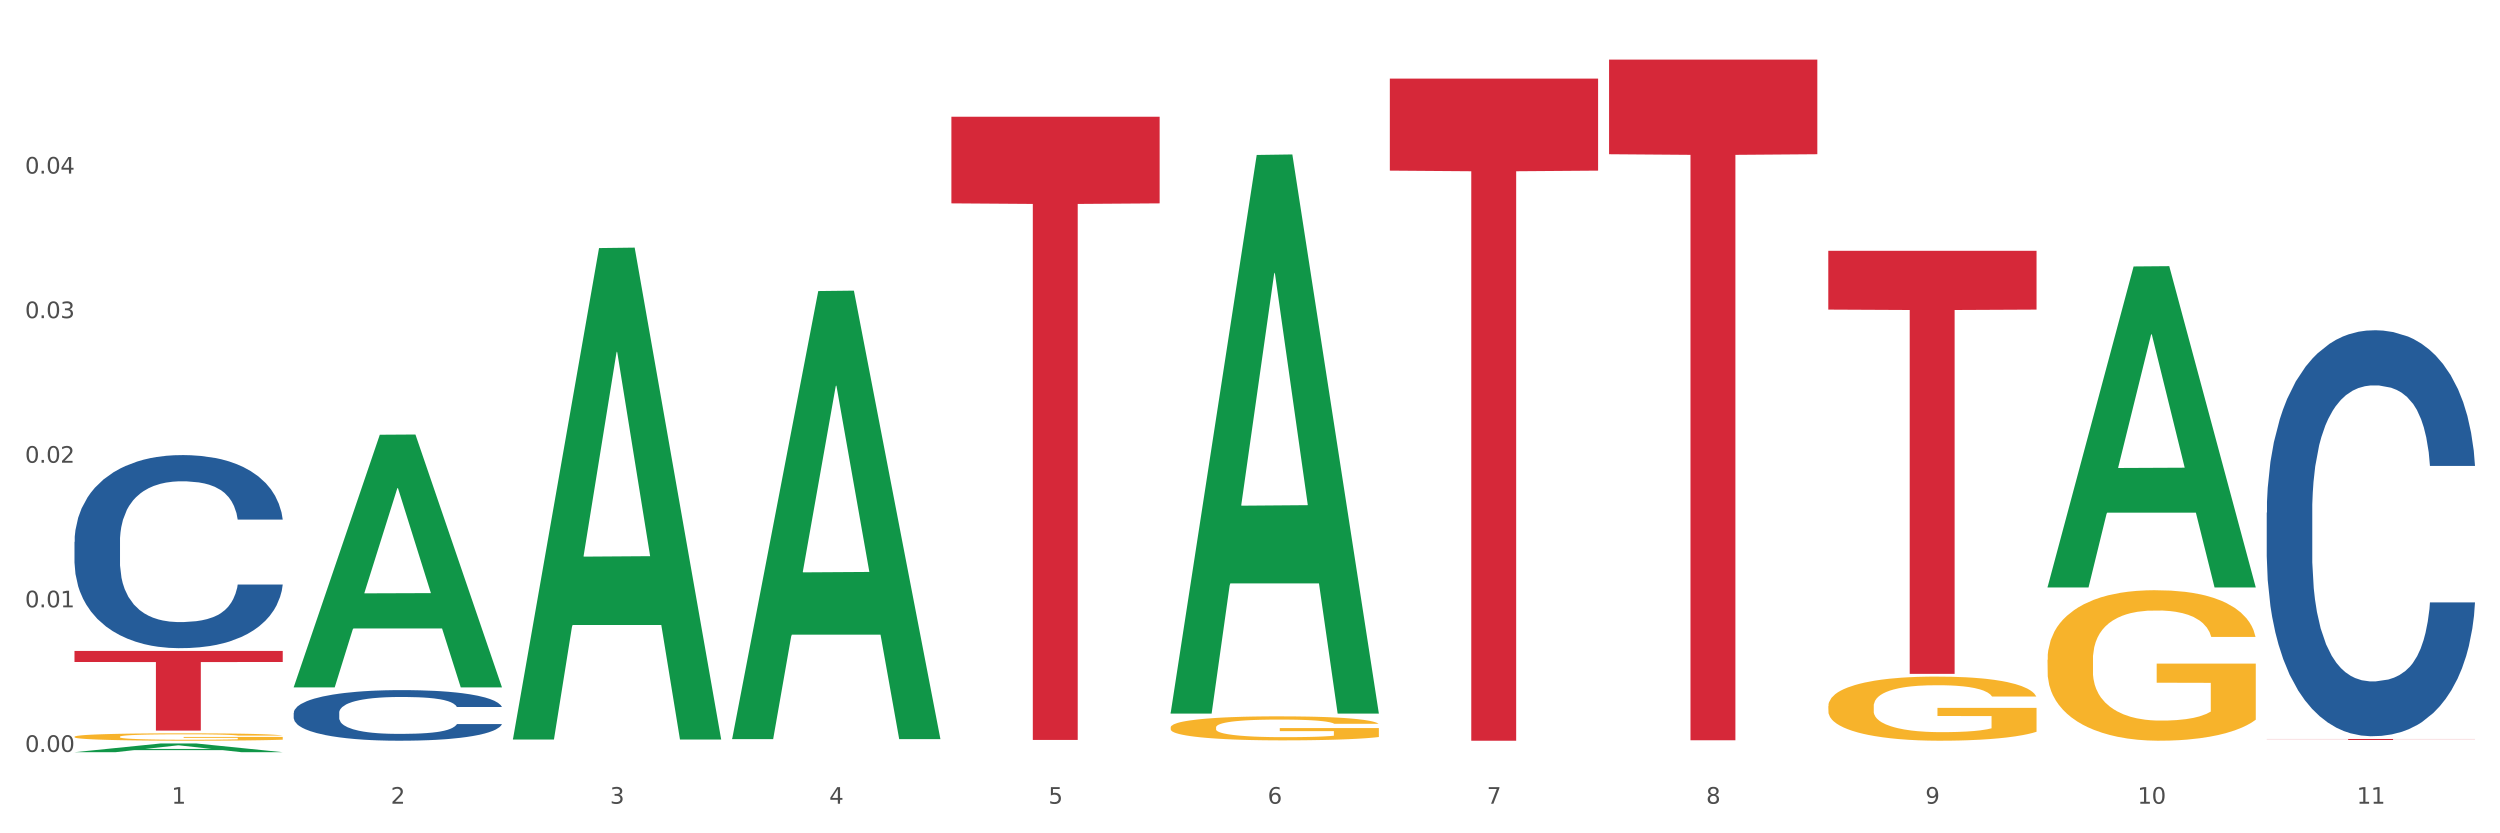
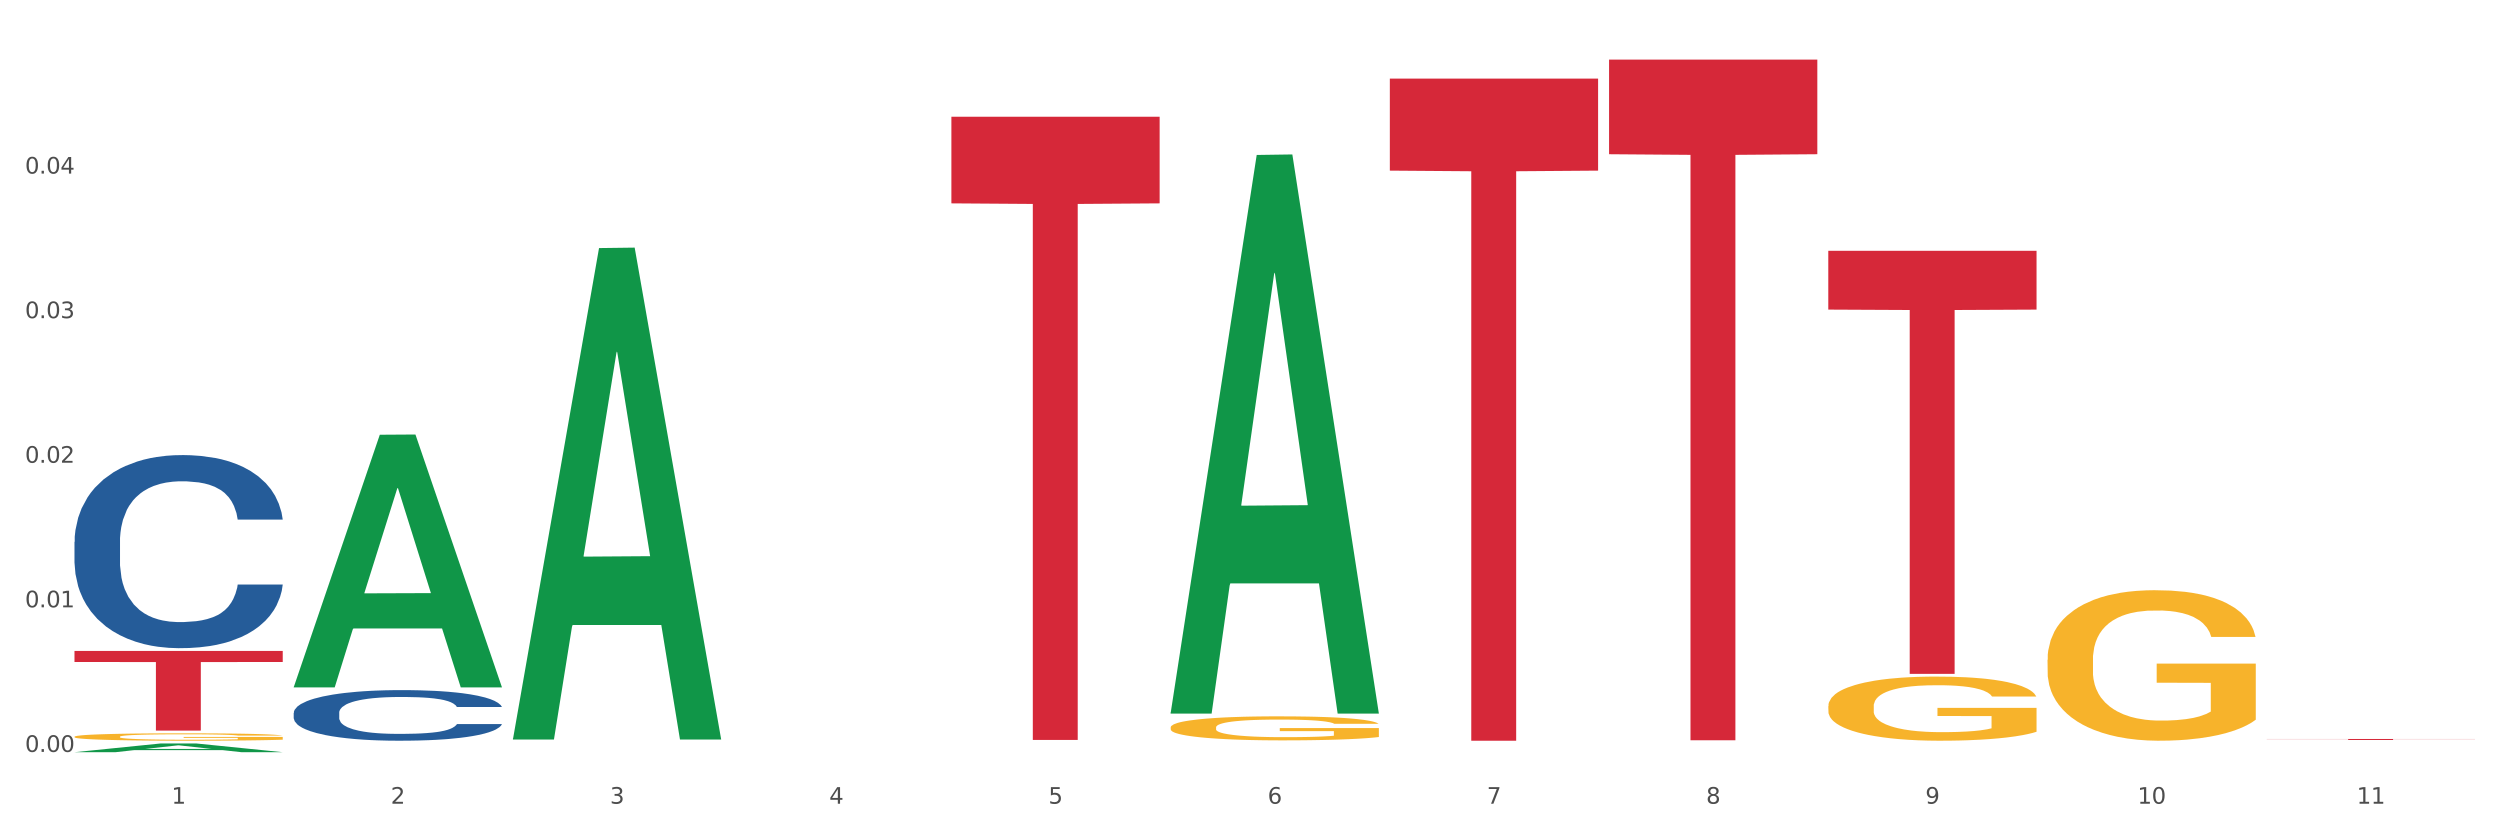
<svg xmlns="http://www.w3.org/2000/svg" xmlns:xlink="http://www.w3.org/1999/xlink" width="1080pt" height="360pt" viewBox="0 0 1080 360" version="1.1">
  <rect x="0" y="0" width="1080" height="360" fill="#333333" stroke="none" />
  <defs>
    <style type="text/css">*{stroke-linejoin: round; stroke-linecap: butt}</style>
  </defs>
  <g id="figure_1">
    <g id="patch_1">
      <path d="M 0 360  L 1080 360  L 1080 0  L 0 0  z " style="fill: #ffffff; stroke: #ffffff; stroke-linejoin: miter" />
    </g>
    <g id="axes_1">
      <g id="matplotlib.axis_1">
        <g id="xtick_1">
          <g id="text_1">
            <g style="fill: #4d4d4d" transform="translate(74.106 347.204) scale(0.096 -0.096)">
              <defs>
                <path id="DejaVuSans-31" d="M 794 531  L 1825 531  L 1825 4091  L 703 3866  L 703 4441  L 1819 4666  L 2450 4666  L 2450 531  L 3481 531  L 3481 0  L 794 0  L 794 531  z " transform="scale(0.016)" />
              </defs>
              <use xlink:href="#DejaVuSans-31" />
            </g>
          </g>
        </g>
        <g id="xtick_2">
          <g id="text_2">
            <g style="fill: #4d4d4d" transform="translate(168.812 347.204) scale(0.096 -0.096)">
              <defs>
                <path id="DejaVuSans-32" d="M 1228 531  L 3431 531  L 3431 0  L 469 0  L 469 531  Q 828 903 1448 1529  Q 2069 2156 2228 2338  Q 2531 2678 2651 2914  Q 2772 3150 2772 3378  Q 2772 3750 2511 3984  Q 2250 4219 1831 4219  Q 1534 4219 1204 4116  Q 875 4013 500 3803  L 500 4441  Q 881 4594 1212 4672  Q 1544 4750 1819 4750  Q 2544 4750 2975 4387  Q 3406 4025 3406 3419  Q 3406 3131 3298 2873  Q 3191 2616 2906 2266  Q 2828 2175 2409 1742  Q 1991 1309 1228 531  z " transform="scale(0.016)" />
              </defs>
              <use xlink:href="#DejaVuSans-32" />
            </g>
          </g>
        </g>
        <g id="xtick_3">
          <g id="text_3">
            <g style="fill: #4d4d4d" transform="translate(263.517 347.204) scale(0.096 -0.096)">
              <defs>
                <path id="DejaVuSans-33" d="M 2597 2516  Q 3050 2419 3304 2112  Q 3559 1806 3559 1356  Q 3559 666 3084 287  Q 2609 -91 1734 -91  Q 1441 -91 1130 -33  Q 819 25 488 141  L 488 750  Q 750 597 1062 519  Q 1375 441 1716 441  Q 2309 441 2620 675  Q 2931 909 2931 1356  Q 2931 1769 2642 2001  Q 2353 2234 1838 2234  L 1294 2234  L 1294 2753  L 1863 2753  Q 2328 2753 2575 2939  Q 2822 3125 2822 3475  Q 2822 3834 2567 4026  Q 2313 4219 1838 4219  Q 1578 4219 1281 4162  Q 984 4106 628 3988  L 628 4550  Q 988 4650 1302 4700  Q 1616 4750 1894 4750  Q 2613 4750 3031 4423  Q 3450 4097 3450 3541  Q 3450 3153 3228 2886  Q 3006 2619 2597 2516  z " transform="scale(0.016)" />
              </defs>
              <use xlink:href="#DejaVuSans-33" />
            </g>
          </g>
        </g>
        <g id="xtick_4">
          <g id="text_4">
            <g style="fill: #4d4d4d" transform="translate(358.223 347.204) scale(0.096 -0.096)">
              <defs>
                <path id="DejaVuSans-34" d="M 2419 4116  L 825 1625  L 2419 1625  L 2419 4116  z M 2253 4666  L 3047 4666  L 3047 1625  L 3713 1625  L 3713 1100  L 3047 1100  L 3047 0  L 2419 0  L 2419 1100  L 313 1100  L 313 1709  L 2253 4666  z " transform="scale(0.016)" />
              </defs>
              <use xlink:href="#DejaVuSans-34" />
            </g>
          </g>
        </g>
        <g id="xtick_5">
          <g id="text_5">
            <g style="fill: #4d4d4d" transform="translate(452.928 347.204) scale(0.096 -0.096)">
              <defs>
                <path id="DejaVuSans-35" d="M 691 4666  L 3169 4666  L 3169 4134  L 1269 4134  L 1269 2991  Q 1406 3038 1543 3061  Q 1681 3084 1819 3084  Q 2600 3084 3056 2656  Q 3513 2228 3513 1497  Q 3513 744 3044 326  Q 2575 -91 1722 -91  Q 1428 -91 1123 -41  Q 819 9 494 109  L 494 744  Q 775 591 1075 516  Q 1375 441 1709 441  Q 2250 441 2565 725  Q 2881 1009 2881 1497  Q 2881 1984 2565 2268  Q 2250 2553 1709 2553  Q 1456 2553 1204 2497  Q 953 2441 691 2322  L 691 4666  z " transform="scale(0.016)" />
              </defs>
              <use xlink:href="#DejaVuSans-35" />
            </g>
          </g>
        </g>
        <g id="xtick_6">
          <g id="text_6">
            <g style="fill: #4d4d4d" transform="translate(547.634 347.204) scale(0.096 -0.096)">
              <defs>
                <path id="DejaVuSans-36" d="M 2113 2584  Q 1688 2584 1439 2293  Q 1191 2003 1191 1497  Q 1191 994 1439 701  Q 1688 409 2113 409  Q 2538 409 2786 701  Q 3034 994 3034 1497  Q 3034 2003 2786 2293  Q 2538 2584 2113 2584  z M 3366 4563  L 3366 3988  Q 3128 4100 2886 4159  Q 2644 4219 2406 4219  Q 1781 4219 1451 3797  Q 1122 3375 1075 2522  Q 1259 2794 1537 2939  Q 1816 3084 2150 3084  Q 2853 3084 3261 2657  Q 3669 2231 3669 1497  Q 3669 778 3244 343  Q 2819 -91 2113 -91  Q 1303 -91 875 529  Q 447 1150 447 2328  Q 447 3434 972 4092  Q 1497 4750 2381 4750  Q 2619 4750 2861 4703  Q 3103 4656 3366 4563  z " transform="scale(0.016)" />
              </defs>
              <use xlink:href="#DejaVuSans-36" />
            </g>
          </g>
        </g>
        <g id="xtick_7">
          <g id="text_7">
            <g style="fill: #4d4d4d" transform="translate(642.339 347.204) scale(0.096 -0.096)">
              <defs>
                <path id="DejaVuSans-37" d="M 525 4666  L 3525 4666  L 3525 4397  L 1831 0  L 1172 0  L 2766 4134  L 525 4134  L 525 4666  z " transform="scale(0.016)" />
              </defs>
              <use xlink:href="#DejaVuSans-37" />
            </g>
          </g>
        </g>
        <g id="xtick_8">
          <g id="text_8">
            <g style="fill: #4d4d4d" transform="translate(737.044 347.204) scale(0.096 -0.096)">
              <defs>
                <path id="DejaVuSans-38" d="M 2034 2216  Q 1584 2216 1326 1975  Q 1069 1734 1069 1313  Q 1069 891 1326 650  Q 1584 409 2034 409  Q 2484 409 2743 651  Q 3003 894 3003 1313  Q 3003 1734 2745 1975  Q 2488 2216 2034 2216  z M 1403 2484  Q 997 2584 770 2862  Q 544 3141 544 3541  Q 544 4100 942 4425  Q 1341 4750 2034 4750  Q 2731 4750 3128 4425  Q 3525 4100 3525 3541  Q 3525 3141 3298 2862  Q 3072 2584 2669 2484  Q 3125 2378 3379 2068  Q 3634 1759 3634 1313  Q 3634 634 3220 271  Q 2806 -91 2034 -91  Q 1263 -91 848 271  Q 434 634 434 1313  Q 434 1759 690 2068  Q 947 2378 1403 2484  z M 1172 3481  Q 1172 3119 1398 2916  Q 1625 2713 2034 2713  Q 2441 2713 2670 2916  Q 2900 3119 2900 3481  Q 2900 3844 2670 4047  Q 2441 4250 2034 4250  Q 1625 4250 1398 4047  Q 1172 3844 1172 3481  z " transform="scale(0.016)" />
              </defs>
              <use xlink:href="#DejaVuSans-38" />
            </g>
          </g>
        </g>
        <g id="xtick_9">
          <g id="text_9">
            <g style="fill: #4d4d4d" transform="translate(831.75 347.204) scale(0.096 -0.096)">
              <defs>
                <path id="DejaVuSans-39" d="M 703 97  L 703 672  Q 941 559 1184 500  Q 1428 441 1663 441  Q 2288 441 2617 861  Q 2947 1281 2994 2138  Q 2813 1869 2534 1725  Q 2256 1581 1919 1581  Q 1219 1581 811 2004  Q 403 2428 403 3163  Q 403 3881 828 4315  Q 1253 4750 1959 4750  Q 2769 4750 3195 4129  Q 3622 3509 3622 2328  Q 3622 1225 3098 567  Q 2575 -91 1691 -91  Q 1453 -91 1209 -44  Q 966 3 703 97  z M 1959 2075  Q 2384 2075 2632 2365  Q 2881 2656 2881 3163  Q 2881 3666 2632 3958  Q 2384 4250 1959 4250  Q 1534 4250 1286 3958  Q 1038 3666 1038 3163  Q 1038 2656 1286 2365  Q 1534 2075 1959 2075  z " transform="scale(0.016)" />
              </defs>
              <use xlink:href="#DejaVuSans-39" />
            </g>
          </g>
        </g>
        <g id="xtick_10">
          <g id="text_10">
            <g style="fill: #4d4d4d" transform="translate(923.401 347.204) scale(0.096 -0.096)">
              <defs>
                <path id="DejaVuSans-30" d="M 2034 4250  Q 1547 4250 1301 3770  Q 1056 3291 1056 2328  Q 1056 1369 1301 889  Q 1547 409 2034 409  Q 2525 409 2770 889  Q 3016 1369 3016 2328  Q 3016 3291 2770 3770  Q 2525 4250 2034 4250  z M 2034 4750  Q 2819 4750 3233 4129  Q 3647 3509 3647 2328  Q 3647 1150 3233 529  Q 2819 -91 2034 -91  Q 1250 -91 836 529  Q 422 1150 422 2328  Q 422 3509 836 4129  Q 1250 4750 2034 4750  z " transform="scale(0.016)" />
              </defs>
              <use xlink:href="#DejaVuSans-31" />
              <use xlink:href="#DejaVuSans-30" transform="translate(63.623 0)" />
            </g>
          </g>
        </g>
        <g id="xtick_11">
          <g id="text_11">
            <g style="fill: #4d4d4d" transform="translate(1018.107 347.204) scale(0.096 -0.096)">
              <use xlink:href="#DejaVuSans-31" />
              <use xlink:href="#DejaVuSans-31" transform="translate(63.623 0)" />
            </g>
          </g>
        </g>
        <g id="xtick_12" />
        <g id="xtick_13" />
        <g id="xtick_14" />
        <g id="xtick_15" />
        <g id="xtick_16" />
        <g id="xtick_17" />
        <g id="xtick_18" />
        <g id="xtick_19" />
        <g id="xtick_20" />
        <g id="xtick_21" />
      </g>
      <g id="matplotlib.axis_2">
        <g id="ytick_1">
          <g id="text_12">
            <g style="fill: #4d4d4d" transform="translate(10.8 324.822) scale(0.096 -0.096)">
              <defs>
                <path id="DejaVuSans-2e" d="M 684 794  L 1344 794  L 1344 0  L 684 0  L 684 794  z " transform="scale(0.016)" />
              </defs>
              <use xlink:href="#DejaVuSans-30" />
              <use xlink:href="#DejaVuSans-2e" transform="translate(63.623 0)" />
              <use xlink:href="#DejaVuSans-30" transform="translate(95.41 0)" />
              <use xlink:href="#DejaVuSans-30" transform="translate(159.033 0)" />
            </g>
          </g>
        </g>
        <g id="ytick_2">
          <g id="text_13">
            <g style="fill: #4d4d4d" transform="translate(10.8 262.364) scale(0.096 -0.096)">
              <use xlink:href="#DejaVuSans-30" />
              <use xlink:href="#DejaVuSans-2e" transform="translate(63.623 0)" />
              <use xlink:href="#DejaVuSans-30" transform="translate(95.41 0)" />
              <use xlink:href="#DejaVuSans-31" transform="translate(159.033 0)" />
            </g>
          </g>
        </g>
        <g id="ytick_3">
          <g id="text_14">
            <g style="fill: #4d4d4d" transform="translate(10.8 199.907) scale(0.096 -0.096)">
              <use xlink:href="#DejaVuSans-30" />
              <use xlink:href="#DejaVuSans-2e" transform="translate(63.623 0)" />
              <use xlink:href="#DejaVuSans-30" transform="translate(95.41 0)" />
              <use xlink:href="#DejaVuSans-32" transform="translate(159.033 0)" />
            </g>
          </g>
        </g>
        <g id="ytick_4">
          <g id="text_15">
            <g style="fill: #4d4d4d" transform="translate(10.8 137.449) scale(0.096 -0.096)">
              <use xlink:href="#DejaVuSans-30" />
              <use xlink:href="#DejaVuSans-2e" transform="translate(63.623 0)" />
              <use xlink:href="#DejaVuSans-30" transform="translate(95.41 0)" />
              <use xlink:href="#DejaVuSans-33" transform="translate(159.033 0)" />
            </g>
          </g>
        </g>
        <g id="ytick_5">
          <g id="text_16">
            <g style="fill: #4d4d4d" transform="translate(10.8 74.992) scale(0.096 -0.096)">
              <use xlink:href="#DejaVuSans-30" />
              <use xlink:href="#DejaVuSans-2e" transform="translate(63.623 0)" />
              <use xlink:href="#DejaVuSans-30" transform="translate(95.41 0)" />
              <use xlink:href="#DejaVuSans-34" transform="translate(159.033 0)" />
            </g>
          </g>
        </g>
        <g id="ytick_6" />
        <g id="ytick_7" />
        <g id="ytick_8" />
        <g id="ytick_9" />
        <g id="ytick_10" />
      </g>
      <g id="PolyCollection_1">
        <path d="M 32.175 324.942  L 32.268 324.939  L 69.369 321.178  L 84.766 321.175  L 122.145 324.95  L 104.337 324.95  L 96.267 324.07  L 57.96 324.07  L 57.682 324.085  L 49.891 324.95  L 32.175 324.95  L 32.175 324.942  L 62.783 323.546  L 91.444 323.542  L 77.253 321.979  L 77.067 321.972  L 76.882 321.983  L 62.691 323.542  L 62.783 323.546  L 32.175 324.942  z " clip-path="url(#pc85bd5611c)" style="fill: #109648" />
-         <path d="M 979.23 221.469  L 979.336 221.309  L 979.336 216.824  L 979.655 210.737  L 980.825 199.524  L 982.314 191.034  L 984.866 181.103  L 986.249 176.938  L 988.057 172.293  L 991.779 164.764  L 996.033 158.357  L 999.01 154.833  L 1001.244 152.591  L 1006.242 148.586  L 1009.114 146.824  L 1012.091 145.382  L 1014.644 144.421  L 1018.898 143.3  L 1022.301 142.819  L 1026.236 142.659  L 1029.532 142.819  L 1033.893 143.46  L 1040.273 145.382  L 1042.719 146.504  L 1046.016 148.426  L 1049.419 150.989  L 1052.184 153.552  L 1055.375 157.236  L 1058.672 162.041  L 1061.862 168.128  L 1064.095 173.735  L 1065.903 179.661  L 1067.498 186.87  L 1068.668 194.718  L 1069.2 201.286  L 1049.738 201.286  L 1049.207 195.359  L 1048.143 188.952  L 1047.08 184.627  L 1045.91 181.103  L 1044.102 177.098  L 1042.507 174.536  L 1039.848 171.492  L 1037.402 169.57  L 1035.381 168.449  L 1032.935 167.487  L 1027.724 166.526  L 1024.002 166.526  L 1021.663 166.847  L 1018.791 167.648  L 1016.345 168.769  L 1013.474 170.691  L 1011.24 172.773  L 1009.007 175.497  L 1007.731 177.419  L 1005.817 180.943  L 1004.541 183.826  L 1002.839 188.792  L 1001.882 192.316  L 1000.18 201.446  L 999.436 208.174  L 999.117 212.819  L 998.904 217.945  L 998.904 242.933  L 999.542 254.146  L 1000.074 258.951  L 1000.925 264.398  L 1002.52 271.446  L 1004.86 278.333  L 1007.306 283.299  L 1009.326 286.342  L 1011.24 288.585  L 1013.155 290.347  L 1015.494 291.949  L 1017.409 292.91  L 1020.28 293.871  L 1023.683 294.352  L 1026.342 294.352  L 1031.766 293.551  L 1034.212 292.75  L 1036.551 291.628  L 1039.104 289.866  L 1041.124 287.944  L 1042.294 286.503  L 1044.208 283.459  L 1045.697 280.256  L 1046.973 276.571  L 1047.824 273.368  L 1048.781 268.562  L 1049.526 263.116  L 1049.738 260.233  L 1069.2 260.233  L 1068.775 265.999  L 1068.03 271.606  L 1066.541 279.134  L 1065.371 283.459  L 1063.564 288.745  L 1061.649 293.23  L 1058.991 298.196  L 1056.545 301.88  L 1053.992 305.084  L 1051.227 307.967  L 1046.229 311.972  L 1044.421 313.093  L 1040.592 315.015  L 1037.615 316.136  L 1033.254 317.258  L 1028.788 317.898  L 1024.109 318.059  L 1019.961 317.738  L 1015.388 316.777  L 1012.517 315.816  L 1009.326 314.374  L 1005.604 312.132  L 1002.095 309.409  L 998.798 306.205  L 995.714 302.521  L 992.842 298.356  L 989.12 291.468  L 986.355 284.741  L 984.334 278.494  L 982.952 273.208  L 981.569 266.48  L 980.825 261.835  L 979.655 250.622  L 979.23 240.21  L 979.23 221.469  z " clip-path="url(#pc85bd5611c)" style="fill: #255c99" />
        <path d="M 32.175 318.27  L 32.281 318.267  L 32.281 318.162  L 32.494 318.071  L 33.556 317.852  L 35.149 317.67  L 36.318 317.574  L 37.486 317.495  L 38.867 317.416  L 40.567 317.334  L 43.647 317.214  L 45.559 317.153  L 47.896 317.088  L 52.145 316.995  L 55.225 316.942  L 58.412 316.898  L 63.617 316.846  L 67.016 316.822  L 70.627 316.805  L 74.983 316.793  L 78.275 316.79  L 85.499 316.799  L 91.659 316.825  L 94.634 316.846  L 98.458 316.881  L 100.476 316.904  L 103.769 316.951  L 107.168 317.012  L 109.505 317.065  L 113.01 317.164  L 115.666 317.264  L 118.109 317.387  L 119.383 317.472  L 120.339 317.55  L 121.189 317.641  L 122.039 317.784  L 102.919 317.784  L 102.175 317.682  L 101.007 317.586  L 99.307 317.492  L 97.82 317.433  L 95.271 317.36  L 92.934 317.314  L 90.491 317.278  L 87.517 317.249  L 85.18 317.235  L 81.887 317.223  L 75.407 317.226  L 71.052 317.249  L 68.078 317.278  L 66.166 317.305  L 64.467 317.334  L 62.555 317.375  L 60.324 317.436  L 58.731 317.492  L 57.137 317.562  L 55.863 317.632  L 54.694 317.714  L 53.738 317.802  L 52.995 317.893  L 52.357 318.004  L 51.826 318.188  L 51.826 318.589  L 52.039 318.68  L 52.57 318.799  L 53.207 318.89  L 54.269 318.998  L 55.225 319.072  L 57.031 319.177  L 59.049 319.265  L 60.643 319.32  L 62.236 319.367  L 64.998 319.431  L 68.078 319.484  L 70.734 319.516  L 74.345 319.545  L 76.788 319.557  L 78.913 319.563  L 84.118 319.563  L 87.835 319.554  L 91.978 319.534  L 95.165 319.507  L 97.82 319.475  L 100.795 319.423  L 102.707 319.373  L 102.707 318.761  L 79.338 318.759  L 79.338 318.352  L 122.145 318.352  L 122.145 319.545  L 120.339 319.607  L 118.321 319.662  L 116.197 319.712  L 113.01 319.774  L 109.186 319.832  L 105.787 319.873  L 102.175 319.908  L 97.927 319.94  L 92.403 319.97  L 89.004 319.981  L 84.755 319.99  L 79.763 319.993  L 75.407 319.987  L 71.159 319.972  L 66.697 319.946  L 62.342 319.908  L 59.049 319.87  L 55.756 319.823  L 52.251 319.762  L 49.489 319.703  L 47.365 319.651  L 45.028 319.583  L 42.479 319.496  L 40.567 319.417  L 38.867 319.335  L 37.061 319.229  L 35.787 319.139  L 34.512 319.025  L 33.768 318.94  L 32.919 318.808  L 32.281 318.624  L 32.175 318.27  z " clip-path="url(#pc85bd5611c)" style="fill: #f7b32b" />
        <path d="M 505.702 314.257  L 505.809 314.247  L 505.809 313.906  L 506.021 313.612  L 507.083 312.901  L 508.677 312.313  L 509.845 312  L 511.014 311.744  L 512.394 311.488  L 514.094 311.222  L 517.174 310.833  L 519.086 310.634  L 521.423 310.426  L 525.672 310.122  L 528.753 309.951  L 531.939 309.809  L 537.144 309.638  L 540.543 309.563  L 544.155 309.506  L 548.51 309.468  L 551.803 309.458  L 559.026 309.487  L 565.187 309.572  L 568.161 309.638  L 571.985 309.752  L 574.003 309.828  L 577.296 309.98  L 580.695 310.179  L 583.032 310.35  L 586.537 310.672  L 589.193 310.995  L 591.636 311.393  L 592.911 311.668  L 593.867 311.924  L 594.717 312.218  L 595.566 312.683  L 576.446 312.683  L 575.703 312.351  L 574.534 312.038  L 572.835 311.734  L 571.348 311.545  L 568.798 311.308  L 566.461 311.156  L 564.018 311.042  L 561.044 310.947  L 558.707 310.9  L 555.414 310.862  L 548.935 310.871  L 544.58 310.947  L 541.606 311.042  L 539.694 311.127  L 537.994 311.222  L 536.082 311.355  L 533.851 311.554  L 532.258 311.734  L 530.665 311.962  L 529.39 312.19  L 528.222 312.455  L 527.266 312.74  L 526.522 313.034  L 525.885 313.394  L 525.354 313.991  L 525.354 315.291  L 525.566 315.585  L 526.097 315.974  L 526.734 316.268  L 527.797 316.618  L 528.753 316.856  L 530.558 317.197  L 532.577 317.481  L 534.17 317.662  L 535.763 317.813  L 538.525 318.022  L 541.606 318.193  L 544.261 318.297  L 547.873 318.392  L 550.316 318.43  L 552.44 318.449  L 557.645 318.449  L 561.363 318.42  L 565.505 318.354  L 568.692 318.269  L 571.348 318.164  L 574.322 317.994  L 576.234 317.832  L 576.234 315.85  L 552.865 315.841  L 552.865 314.523  L 595.673 314.523  L 595.673 318.392  L 593.867 318.591  L 591.849 318.771  L 589.724 318.932  L 586.537 319.132  L 582.713 319.321  L 579.314 319.454  L 575.703 319.568  L 571.454 319.672  L 565.93 319.767  L 562.531 319.805  L 558.282 319.833  L 553.29 319.843  L 548.935 319.824  L 544.686 319.777  L 540.225 319.691  L 535.87 319.568  L 532.577 319.445  L 529.284 319.293  L 525.778 319.094  L 523.017 318.904  L 520.892 318.733  L 518.555 318.515  L 516.006 318.231  L 514.094 317.975  L 512.394 317.709  L 510.589 317.368  L 509.314 317.074  L 508.039 316.704  L 507.296 316.429  L 506.446 316.002  L 505.809 315.405  L 505.702 314.257  z " clip-path="url(#pc85bd5611c)" style="fill: #f7b32b" />
        <path d="M 789.819 305.09  L 789.925 305.065  L 789.925 304.154  L 790.138 303.369  L 791.2 301.472  L 792.793 299.903  L 793.962 299.068  L 795.13 298.385  L 796.511 297.702  L 798.21 296.993  L 801.291 295.956  L 803.203 295.425  L 805.54 294.868  L 809.789 294.058  L 812.869 293.603  L 816.056 293.223  L 821.261 292.768  L 824.66 292.565  L 828.271 292.414  L 832.626 292.312  L 835.919 292.287  L 843.142 292.363  L 849.303 292.591  L 852.277 292.768  L 856.101 293.071  L 858.12 293.274  L 861.413 293.679  L 864.812 294.21  L 867.149 294.665  L 870.654 295.526  L 873.309 296.386  L 875.753 297.449  L 877.027 298.182  L 877.983 298.866  L 878.833 299.65  L 879.683 300.89  L 860.563 300.89  L 859.819 300.004  L 858.651 299.169  L 856.951 298.36  L 855.464 297.854  L 852.915 297.221  L 850.578 296.816  L 848.135 296.512  L 845.161 296.259  L 842.824 296.133  L 839.531 296.032  L 833.051 296.057  L 828.696 296.259  L 825.722 296.512  L 823.81 296.74  L 822.11 296.993  L 820.198 297.347  L 817.968 297.879  L 816.374 298.36  L 814.781 298.967  L 813.506 299.574  L 812.338 300.283  L 811.382 301.042  L 810.638 301.826  L 810.001 302.787  L 809.47 304.381  L 809.47 307.848  L 809.682 308.632  L 810.213 309.67  L 810.851 310.454  L 811.913 311.39  L 812.869 312.023  L 814.675 312.934  L 816.693 313.693  L 818.286 314.173  L 819.88 314.578  L 822.641 315.135  L 825.722 315.59  L 828.377 315.869  L 831.989 316.122  L 834.432 316.223  L 836.557 316.273  L 841.761 316.273  L 845.479 316.198  L 849.622 316.02  L 852.809 315.793  L 855.464 315.514  L 858.438 315.059  L 860.35 314.629  L 860.35 309.341  L 836.981 309.315  L 836.981 305.798  L 879.789 305.798  L 879.789 316.122  L 877.983 316.653  L 875.965 317.134  L 873.841 317.564  L 870.654 318.095  L 866.83 318.601  L 863.431 318.956  L 859.819 319.259  L 855.57 319.537  L 850.047 319.791  L 846.648 319.892  L 842.399 319.968  L 837.406 319.993  L 833.051 319.942  L 828.802 319.816  L 824.341 319.588  L 819.986 319.259  L 816.693 318.93  L 813.4 318.525  L 809.895 317.994  L 807.133 317.488  L 805.009 317.033  L 802.672 316.451  L 800.122 315.692  L 798.21 315.008  L 796.511 314.3  L 794.705 313.389  L 793.43 312.605  L 792.156 311.618  L 791.412 310.884  L 790.562 309.746  L 789.925 308.151  L 789.819 305.09  z " clip-path="url(#pc85bd5611c)" style="fill: #f7b32b" />
        <path d="M 884.524 285.015  L 884.631 284.956  L 884.631 282.818  L 884.843 280.977  L 885.905 276.523  L 887.499 272.842  L 888.667 270.882  L 889.835 269.278  L 891.216 267.675  L 892.916 266.012  L 895.996 263.578  L 897.908 262.331  L 900.245 261.024  L 904.494 259.124  L 907.575 258.055  L 910.761 257.164  L 915.966 256.095  L 919.365 255.62  L 922.977 255.264  L 927.332 255.026  L 930.625 254.967  L 937.848 255.145  L 944.009 255.679  L 946.983 256.095  L 950.807 256.808  L 952.825 257.283  L 956.118 258.233  L 959.517 259.48  L 961.854 260.549  L 965.359 262.568  L 968.015 264.587  L 970.458 267.081  L 971.733 268.803  L 972.689 270.407  L 973.539 272.248  L 974.388 275.158  L 955.268 275.158  L 954.525 273.079  L 953.356 271.119  L 951.657 269.219  L 950.17 268.031  L 947.62 266.547  L 945.283 265.597  L 942.84 264.884  L 939.866 264.29  L 937.529 263.993  L 934.236 263.756  L 927.757 263.815  L 923.402 264.29  L 920.427 264.884  L 918.515 265.418  L 916.816 266.012  L 914.904 266.844  L 912.673 268.091  L 911.08 269.219  L 909.487 270.644  L 908.212 272.07  L 907.043 273.732  L 906.087 275.514  L 905.344 277.355  L 904.707 279.611  L 904.175 283.353  L 904.175 291.488  L 904.388 293.329  L 904.919 295.764  L 905.556 297.605  L 906.619 299.802  L 907.575 301.287  L 909.38 303.425  L 911.399 305.206  L 912.992 306.334  L 914.585 307.285  L 917.347 308.591  L 920.427 309.66  L 923.083 310.313  L 926.695 310.907  L 929.138 311.145  L 931.262 311.263  L 936.467 311.263  L 940.185 311.085  L 944.327 310.67  L 947.514 310.135  L 950.17 309.482  L 953.144 308.413  L 955.056 307.403  L 955.056 294.992  L 931.687 294.933  L 931.687 286.678  L 974.495 286.678  L 974.495 310.907  L 972.689 312.154  L 970.671 313.282  L 968.546 314.292  L 965.359 315.539  L 961.535 316.727  L 958.136 317.558  L 954.525 318.271  L 950.276 318.924  L 944.752 319.518  L 941.353 319.755  L 937.104 319.934  L 932.112 319.993  L 927.757 319.874  L 923.508 319.577  L 919.047 319.043  L 914.691 318.271  L 911.399 317.499  L 908.106 316.549  L 904.6 315.302  L 901.839 314.114  L 899.714 313.045  L 897.377 311.679  L 894.828 309.898  L 892.916 308.294  L 891.216 306.631  L 889.411 304.494  L 888.136 302.653  L 886.861 300.337  L 886.118 298.614  L 885.268 295.942  L 884.631 292.201  L 884.524 285.015  z " clip-path="url(#pc85bd5611c)" style="fill: #f7b32b" />
        <path d="M 32.175 281.198  L 122.145 281.198  L 122.145 285.98  L 86.754 286.012  L 86.754 315.608  L 67.353 315.608  L 67.353 286.012  L 32.175 285.98  L 32.175 281.23  L 32.175 281.198  z " clip-path="url(#pc85bd5611c)" style="fill: #d62839" />
        <path d="M 410.997 50.44  L 500.967 50.44  L 500.967 87.852  L 465.576 88.104  L 465.576 319.651  L 446.175 319.651  L 446.175 88.104  L 410.997 87.852  L 410.997 50.693  L 410.997 50.44  z " clip-path="url(#pc85bd5611c)" style="fill: #d62839" />
        <path d="M 600.408 33.963  L 690.378 33.963  L 690.378 73.712  L 654.987 73.981  L 654.987 319.993  L 635.586 319.993  L 635.586 73.981  L 600.408 73.712  L 600.408 34.232  L 600.408 33.963  z " clip-path="url(#pc85bd5611c)" style="fill: #d62839" />
        <path d="M 695.113 25.759  L 785.084 25.759  L 785.084 66.622  L 749.692 66.899  L 749.692 319.807  L 730.291 319.807  L 730.291 66.899  L 695.113 66.622  L 695.113 26.036  L 695.113 25.759  z " clip-path="url(#pc85bd5611c)" style="fill: #d62839" />
        <path d="M 789.819 108.352  L 879.789 108.352  L 879.789 133.749  L 844.398 133.921  L 844.398 291.105  L 824.997 291.105  L 824.997 133.921  L 789.819 133.749  L 789.819 108.524  L 789.819 108.352  z " clip-path="url(#pc85bd5611c)" style="fill: #d62839" />
        <path d="M 979.23 319.24  L 1069.2 319.24  L 1069.2 319.301  L 1033.809 319.301  L 1033.809 319.676  L 1014.408 319.676  L 1014.408 319.301  L 979.23 319.301  L 979.23 319.241  L 979.23 319.24  z " clip-path="url(#pc85bd5611c)" style="fill: #d62839" />
        <path d="M 126.88 307.951  L 126.987 307.931  L 126.987 307.372  L 127.306 306.613  L 128.476 305.215  L 129.965 304.156  L 132.517 302.918  L 133.899 302.399  L 135.707 301.82  L 139.43 300.881  L 143.683 300.082  L 146.661 299.643  L 148.894 299.363  L 153.893 298.864  L 156.764 298.644  L 159.742 298.465  L 162.294 298.345  L 166.548 298.205  L 169.951 298.145  L 173.886 298.125  L 177.183 298.145  L 181.543 298.225  L 187.924 298.465  L 190.37 298.605  L 193.667 298.844  L 197.07 299.164  L 199.835 299.483  L 203.025 299.943  L 206.322 300.542  L 209.513 301.301  L 211.746 302  L 213.554 302.738  L 215.149 303.637  L 216.319 304.616  L 216.851 305.434  L 197.389 305.434  L 196.857 304.696  L 195.794 303.897  L 194.73 303.358  L 193.561 302.918  L 191.753 302.419  L 190.157 302.099  L 187.499 301.72  L 185.053 301.48  L 183.032 301.341  L 180.586 301.221  L 175.375 301.101  L 171.653 301.101  L 169.313 301.141  L 166.442 301.241  L 163.996 301.38  L 161.124 301.62  L 158.891 301.88  L 156.658 302.219  L 155.382 302.459  L 153.467 302.898  L 152.191 303.258  L 150.49 303.877  L 149.533 304.316  L 147.831 305.454  L 147.087 306.293  L 146.768 306.872  L 146.555 307.511  L 146.555 310.627  L 147.193 312.025  L 147.725 312.624  L 148.575 313.303  L 150.171 314.182  L 152.51 315.04  L 154.956 315.659  L 156.977 316.039  L 158.891 316.318  L 160.805 316.538  L 163.145 316.738  L 165.059 316.858  L 167.931 316.977  L 171.334 317.037  L 173.993 317.037  L 179.416 316.937  L 181.862 316.838  L 184.202 316.698  L 186.754 316.478  L 188.775 316.238  L 189.945 316.059  L 191.859 315.679  L 193.348 315.28  L 194.624 314.821  L 195.475 314.421  L 196.432 313.822  L 197.176 313.143  L 197.389 312.784  L 216.851 312.784  L 216.425 313.503  L 215.681 314.201  L 214.192 315.14  L 213.022 315.679  L 211.214 316.338  L 209.3 316.897  L 206.641 317.517  L 204.195 317.976  L 201.643 318.375  L 198.878 318.735  L 193.88 319.234  L 192.072 319.374  L 188.243 319.613  L 185.265 319.753  L 180.905 319.893  L 176.439 319.973  L 171.759 319.993  L 167.612 319.953  L 163.039 319.833  L 160.167 319.713  L 156.977 319.534  L 153.255 319.254  L 149.745 318.915  L 146.448 318.515  L 143.364 318.056  L 140.493 317.537  L 136.771 316.678  L 134.006 315.839  L 131.985 315.06  L 130.603 314.401  L 129.22 313.562  L 128.476 312.983  L 127.306 311.585  L 126.88 310.287  L 126.88 307.951  z " clip-path="url(#pc85bd5611c)" style="fill: #255c99" />
        <path d="M 32.175 234.076  L 32.281 233.999  L 32.281 231.866  L 32.6 228.971  L 33.77 223.638  L 35.259 219.6  L 37.811 214.877  L 39.194 212.896  L 41.002 210.686  L 44.724 207.105  L 48.978 204.058  L 51.956 202.382  L 54.189 201.315  L 59.187 199.411  L 62.059 198.573  L 65.036 197.887  L 67.589 197.43  L 71.843 196.896  L 75.246 196.668  L 79.181 196.592  L 82.477 196.668  L 86.838 196.973  L 93.219 197.887  L 95.665 198.42  L 98.961 199.334  L 102.365 200.553  L 105.13 201.772  L 108.32 203.525  L 111.617 205.81  L 114.807 208.705  L 117.041 211.372  L 118.848 214.191  L 120.444 217.619  L 121.613 221.352  L 122.145 224.476  L 102.684 224.476  L 102.152 221.657  L 101.088 218.61  L 100.025 216.553  L 98.855 214.877  L 97.047 212.972  L 95.452 211.753  L 92.793 210.305  L 90.347 209.391  L 88.327 208.858  L 85.881 208.401  L 80.67 207.944  L 76.947 207.944  L 74.608 208.096  L 71.736 208.477  L 69.29 209.01  L 66.419 209.924  L 64.186 210.915  L 61.952 212.21  L 60.676 213.124  L 58.762 214.8  L 57.486 216.172  L 55.784 218.533  L 54.827 220.21  L 53.126 224.552  L 52.381 227.752  L 52.062 229.961  L 51.849 232.399  L 51.849 244.285  L 52.487 249.618  L 53.019 251.903  L 53.87 254.494  L 55.465 257.846  L 57.805 261.122  L 60.251 263.484  L 62.271 264.931  L 64.186 265.998  L 66.1 266.836  L 68.44 267.598  L 70.354 268.055  L 73.225 268.512  L 76.628 268.741  L 79.287 268.741  L 84.711 268.36  L 87.157 267.979  L 89.496 267.445  L 92.049 266.607  L 94.069 265.693  L 95.239 265.007  L 97.153 263.56  L 98.642 262.036  L 99.919 260.284  L 100.769 258.76  L 101.726 256.474  L 102.471 253.884  L 102.684 252.513  L 122.145 252.513  L 121.72 255.255  L 120.975 257.922  L 119.487 261.503  L 118.317 263.56  L 116.509 266.074  L 114.595 268.207  L 111.936 270.569  L 109.49 272.321  L 106.937 273.845  L 104.172 275.216  L 99.174 277.121  L 97.366 277.654  L 93.538 278.569  L 90.56 279.102  L 86.2 279.635  L 81.733 279.94  L 77.054 280.016  L 72.906 279.864  L 68.333 279.407  L 65.462 278.95  L 62.271 278.264  L 58.549 277.197  L 55.04 275.902  L 51.743 274.378  L 48.659 272.626  L 45.788 270.645  L 42.065 267.369  L 39.3 264.169  L 37.28 261.198  L 35.897 258.684  L 34.515 255.484  L 33.77 253.275  L 32.6 247.942  L 32.175 242.989  L 32.175 234.076  z " clip-path="url(#pc85bd5611c)" style="fill: #255c99" />
        <path d="M 126.88 296.738  L 126.973 296.636  L 164.074 187.807  L 179.471 187.705  L 216.851 296.944  L 199.042 296.944  L 190.973 271.506  L 152.666 271.506  L 152.387 271.916  L 144.596 296.944  L 126.88 296.944  L 126.88 296.738  L 157.489 256.325  L 186.15 256.223  L 171.958 210.989  L 171.773 210.783  L 171.587 211.091  L 157.396 256.223  L 157.489 256.325  L 126.88 296.738  z " clip-path="url(#pc85bd5611c)" style="fill: #109648" />
        <path d="M 221.586 319.085  L 221.679 318.885  L 258.78 107.168  L 274.177 106.969  L 311.556 319.484  L 293.748 319.484  L 285.678 269.997  L 247.371 269.997  L 247.093 270.795  L 239.302 319.484  L 221.586 319.484  L 221.586 319.085  L 252.194 240.464  L 280.855 240.265  L 266.664 152.265  L 266.478 151.866  L 266.293 152.465  L 252.102 240.265  L 252.194 240.464  L 221.586 319.085  z " clip-path="url(#pc85bd5611c)" style="fill: #109648" />
-         <path d="M 316.291 318.934  L 316.384 318.752  L 353.485 125.735  L 368.882 125.553  L 406.262 319.298  L 388.453 319.298  L 380.384 274.182  L 342.077 274.182  L 341.798 274.909  L 334.007 319.298  L 316.291 319.298  L 316.291 318.934  L 346.9 247.257  L 375.56 247.075  L 361.369 166.849  L 361.184 166.485  L 360.998 167.031  L 346.807 247.075  L 346.9 247.257  L 316.291 318.934  z " clip-path="url(#pc85bd5611c)" style="fill: #109648" />
        <path d="M 505.702 307.823  L 505.795 307.596  L 542.896 66.943  L 558.293 66.716  L 595.673 308.277  L 577.864 308.277  L 569.795 252.026  L 531.488 252.026  L 531.209 252.933  L 523.418 308.277  L 505.702 308.277  L 505.702 307.823  L 536.311 218.457  L 564.971 218.23  L 550.78 118.204  L 550.595 117.75  L 550.409 118.43  L 536.218 218.23  L 536.311 218.457  L 505.702 307.823  z " clip-path="url(#pc85bd5611c)" style="fill: #109648" />
-         <path d="M 884.524 253.524  L 884.617 253.394  L 921.718 115.107  L 937.115 114.976  L 974.495 253.785  L 956.686 253.785  L 948.616 221.462  L 910.31 221.462  L 910.031 221.983  L 902.24 253.785  L 884.524 253.785  L 884.524 253.524  L 915.133 202.172  L 943.793 202.041  L 929.602 144.563  L 929.417 144.302  L 929.231 144.693  L 915.04 202.041  L 915.133 202.172  L 884.524 253.524  z " clip-path="url(#pc85bd5611c)" style="fill: #109648" />
      </g>
    </g>
  </g>
  <defs>
    <clipPath id="pc85bd5611c">
      <rect x="32.175" y="10.8" width="1037.025" height="329.109" />
    </clipPath>
  </defs>
</svg>